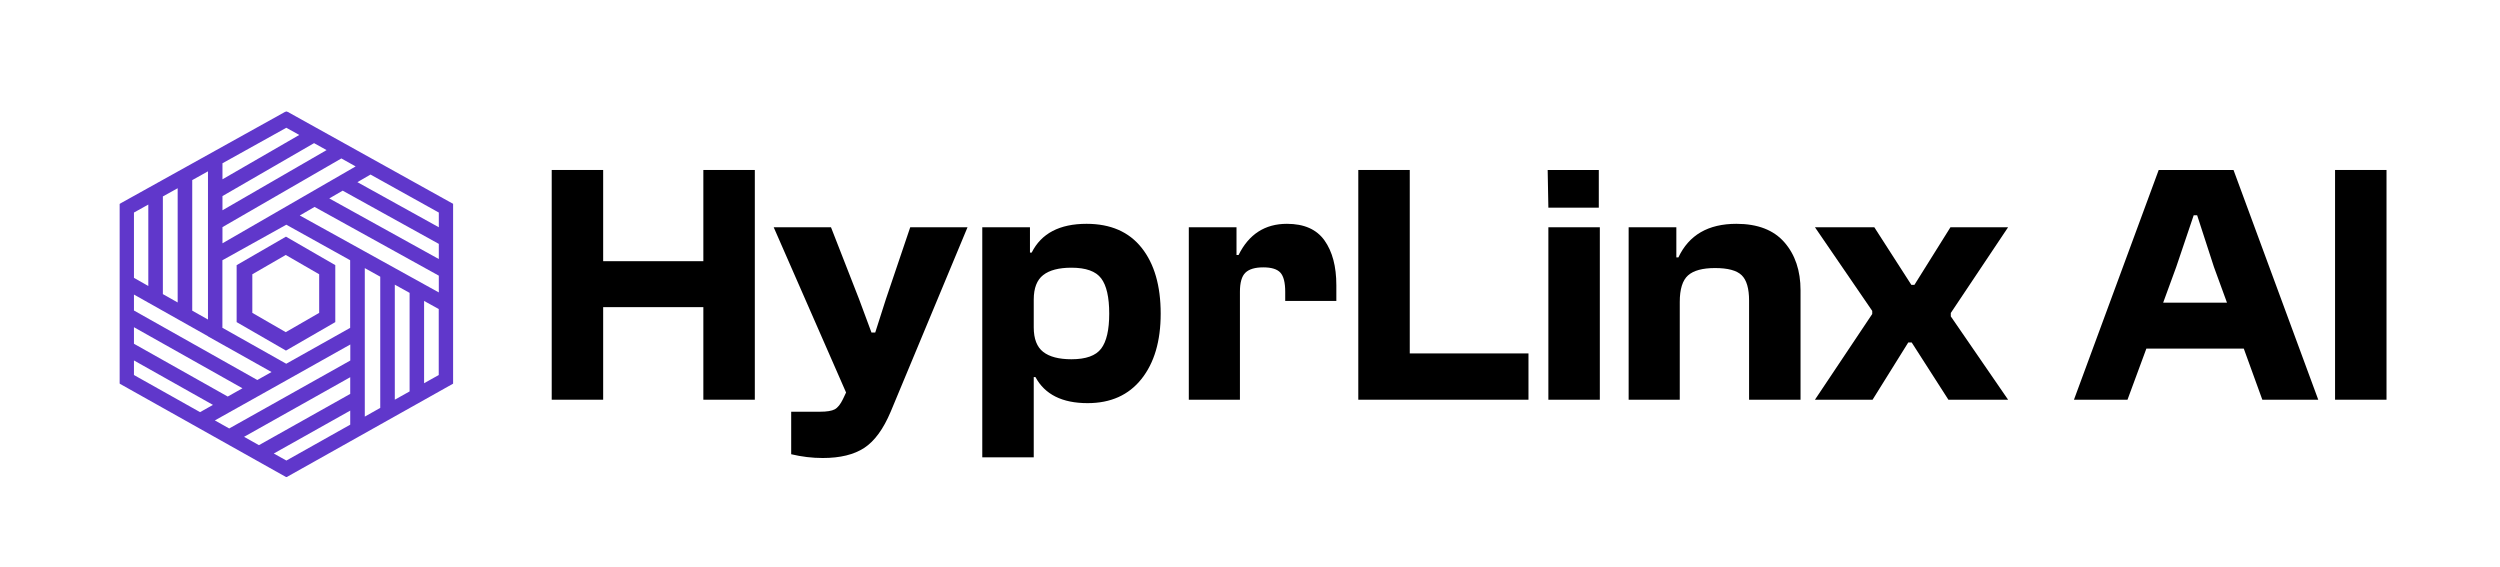
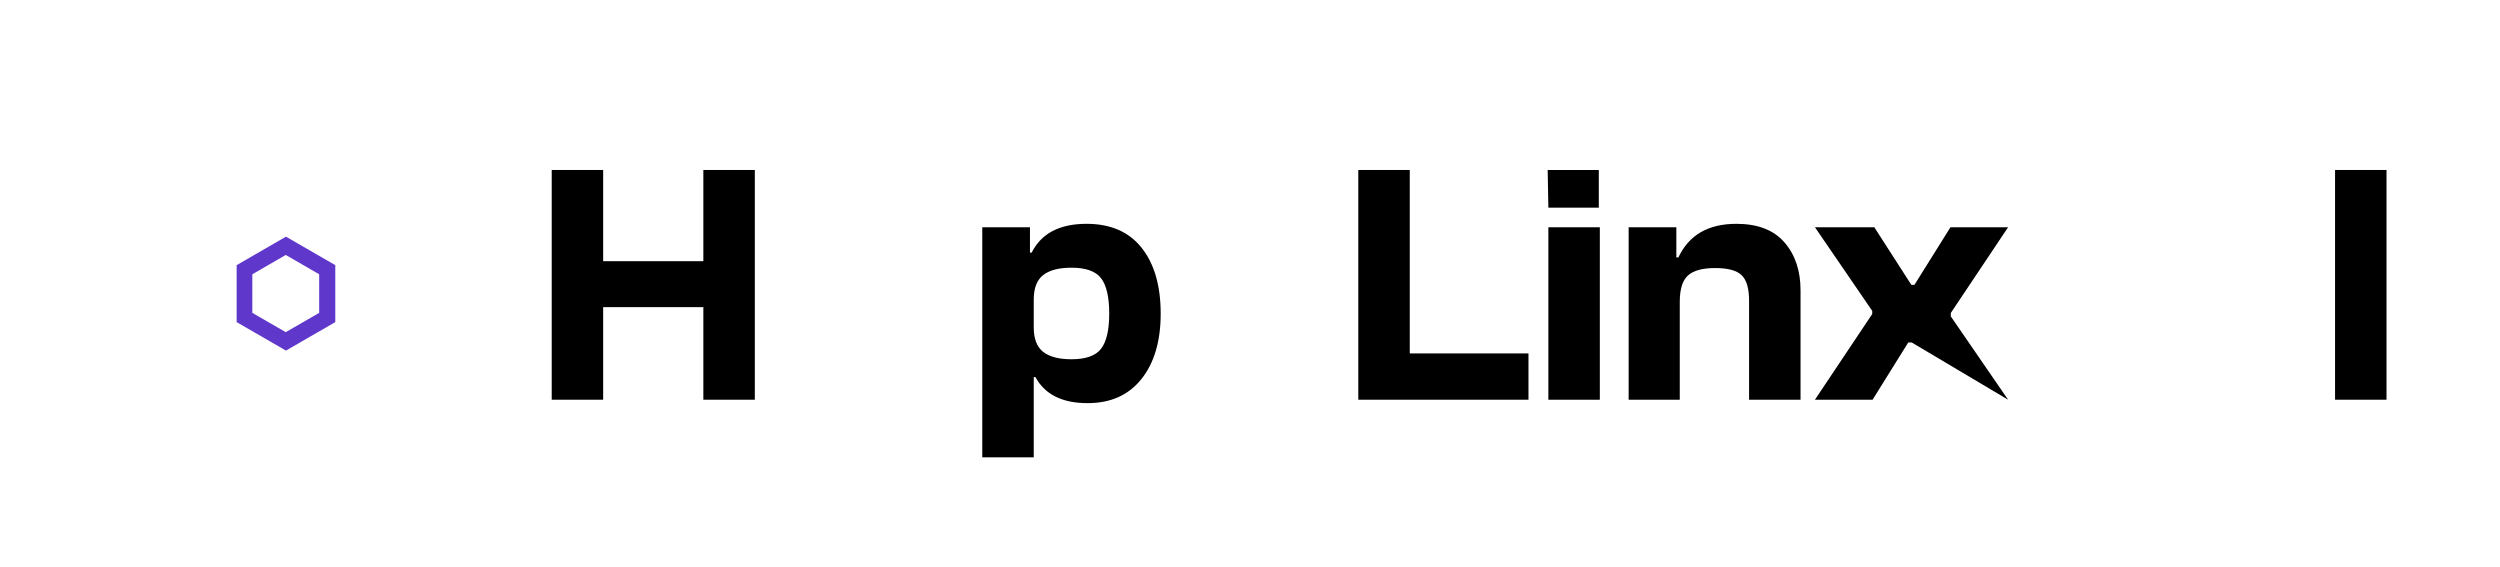
<svg xmlns="http://www.w3.org/2000/svg" width="4899" height="1112" viewBox="0 0 4899 1112" fill="none">
  <path d="M1181.96 783.283H1081.13V333.088H1181.96V511.831H1378.29V333.088H1479.14V783.283H1378.29V601.87H1181.96V783.283Z" fill="black" />
-   <path d="M1612.25 897.513C1591.63 897.513 1571.02 895.046 1550.41 890.117V806.807H1606.87C1620.32 806.807 1629.96 805.237 1635.79 802.098C1641.61 798.959 1646.99 792.239 1651.93 781.947L1657.97 769.175L1516.11 445.298H1628.39L1683.51 586.409L1707.72 651.588H1715.12L1735.95 586.409L1783.7 445.298H1895.97L1745.38 806.807C1731.03 840.84 1713.77 864.468 1693.6 877.687C1673.43 890.902 1646.32 897.513 1612.25 897.513Z" fill="black" />
  <path d="M2025.72 896.16H1924.87V445.298H2018.32V495.017H2021.69C2040.51 457.398 2076.37 438.587 2129.26 438.587C2176.32 438.587 2212.29 454.264 2237.17 485.618C2262.04 516.972 2274.48 559.975 2274.48 614.624C2274.48 668.384 2261.93 711.058 2236.83 742.638C2211.72 774.208 2176.54 789.993 2131.28 789.993C2081.52 789.993 2047.45 772.977 2029.08 738.939H2025.72V896.16ZM2025.72 641.504C2025.72 663.901 2031.88 679.912 2044.2 689.545C2056.54 699.179 2075.03 703.995 2099.67 703.995C2127.91 703.995 2147.3 697.059 2157.83 683.177C2168.36 669.286 2173.63 646.438 2173.63 614.624C2173.63 582.381 2168.36 559.312 2157.83 545.421C2147.3 531.53 2127.91 524.585 2099.67 524.585C2075.03 524.585 2056.54 529.402 2044.2 539.035C2031.88 548.669 2025.72 564.684 2025.72 587.076V641.504Z" fill="black" />
-   <path d="M2429.77 783.282H2329.59V445.298H2423.06V499.725H2427.09C2447.25 458.968 2478.86 438.587 2521.89 438.587C2555.5 438.587 2580.04 449.456 2595.5 471.186C2610.96 492.906 2618.7 522.131 2618.7 558.861V589.764H2518.51V571.634C2518.51 553.715 2515.38 541.286 2509.11 534.345C2502.84 527.395 2491.64 523.917 2475.5 523.917C2459.36 523.917 2447.7 527.395 2440.53 534.345C2433.36 541.286 2429.77 553.715 2429.77 571.634V783.282Z" fill="black" />
  <path d="M2995.2 783.282H2661.72V333.088H2762.56V692.576H2995.2V783.282Z" fill="black" />
  <path d="M3133.01 406.998H3034.18L3032.82 333.087H3133.01V406.998ZM3135.03 783.282H3034.18V445.298H3135.03V783.282Z" fill="black" />
  <path d="M3291.67 783.282H3191.49V445.298H3284.96V504.434H3288.98C3309.6 460.537 3347.47 438.587 3402.61 438.587C3444.28 438.587 3475.66 450.683 3496.73 474.866C3517.8 499.053 3528.34 530.412 3528.34 568.946V783.282H3427.49V589.097C3427.49 565.356 3422.67 548.786 3413.03 539.378C3403.39 529.974 3386.01 525.27 3360.91 525.27C3336.27 525.27 3318.57 530.087 3307.81 539.721C3297.05 549.345 3291.67 566.7 3291.67 591.785V783.282Z" fill="black" />
-   <path d="M3669.5 783.282H3556.55L3668.83 615.291V609.248L3556.55 445.298H3672.88L3745.48 558.194H3751.52L3822.12 445.298H3935.07L3822.79 613.289V620L3935.07 783.282H3818.1L3746.14 671.072H3739.43L3669.5 783.282Z" fill="black" />
-   <path d="M4169.03 783.282H4064.13L4230.2 333.087H4376.78L4542.85 783.282H4433.26L4396.94 683.159H4206L4169.03 783.282ZM4264.5 523.25L4238.94 593.12H4364L4338.46 523.25L4305.51 421.791H4298.78L4264.5 523.25Z" fill="black" />
+   <path d="M3669.5 783.282H3556.55L3668.83 615.291V609.248L3556.55 445.298H3672.88L3745.48 558.194H3751.52L3822.12 445.298H3935.07L3822.79 613.289V620L3935.07 783.282L3746.14 671.072H3739.43L3669.5 783.282Z" fill="black" />
  <path d="M4676.61 783.282H4575.78V333.087H4676.61V783.282Z" fill="black" />
  <mask id="mask0_36_449" style="mask-type:luminance" maskUnits="userSpaceOnUse" x="233" y="217" width="659" height="719">
    <path d="M891.179 217.788H233.137V935.207H891.179V217.788Z" fill="white" />
  </mask>
  <g mask="url(#mask0_36_449)">
    <mask id="mask1_36_449" style="mask-type:luminance" maskUnits="userSpaceOnUse" x="233" y="217" width="656" height="719">
-       <path d="M233.952 217.788H888.199V935.184H233.952V217.788Z" fill="white" />
-     </mask>
+       </mask>
    <g mask="url(#mask1_36_449)">
-       <path d="M831.05 750.966V589.688L859.744 605.612V734.891L831.05 750.966ZM536.521 888.703L686.298 804.622V832.168L561.195 902.475L536.521 888.703ZM262.504 706.335L417.3 793.427L392.052 807.635L262.504 734.891V706.335ZM290.622 400.872V560.415L262.504 544.491V416.506L290.622 400.872ZM586.443 264.42L435.951 351.37V319.945L561.052 250.356L586.443 264.42ZM859.895 445.352L700.36 356.96L726.036 342.044L859.895 416.506V445.352ZM645.266 388.818L671.523 373.61L859.895 477.919V507.618L645.266 388.818ZM587.445 422.245L616.431 405.461L859.895 540.186V573.046L587.445 422.245ZM773.662 557.837L802.648 573.905V767.031L773.662 783.243V557.837ZM714.848 659.137V525.405L745.12 542.197V799.315L714.848 816.385V659.137ZM686.298 739.196V771.905L507.402 872.344L478.276 855.984L686.298 739.196ZM561.195 745.36L656.743 691.702L686.438 675.061V706.486L449.147 839.627L421.029 823.843L561.195 745.36ZM262.504 641.201L475.122 760.859L446.278 777.075L262.504 673.626V641.201ZM407.542 658.845V659.137L532.076 729.008L504.241 744.643L262.504 608.482V577.207L407.542 658.845ZM348.152 592.699L319.166 576.341V384.939L348.152 368.872V592.699ZM407.542 493.121V626.135L376.703 608.774V352.947L407.542 335.729V493.121ZM435.951 412.059V384.222L615.421 280.487L639.96 294.118L435.951 412.059ZM435.951 509.914L561.052 440.33L686.154 509.914V642.485L560.903 712.792L435.809 642.344V509.914H435.951ZM435.951 476.769V445.061L668.938 310.477L696.914 326.118L435.951 476.769ZM561.195 217.788L233.952 399.721V751.533L561.195 935.184L888.437 751.533V399.721L561.195 217.788Z" fill="#6037CB" />
-     </g>
+       </g>
  </g>
  <path d="M657.035 519.576V631.203L560.373 687.014L463.711 631.203V519.576L560.373 463.76L657.035 519.576ZM494.454 537.455V613.089L559.955 650.909L625.459 613.089V537.455L559.955 499.631L494.454 537.455Z" fill="#6037CB" />
</svg>